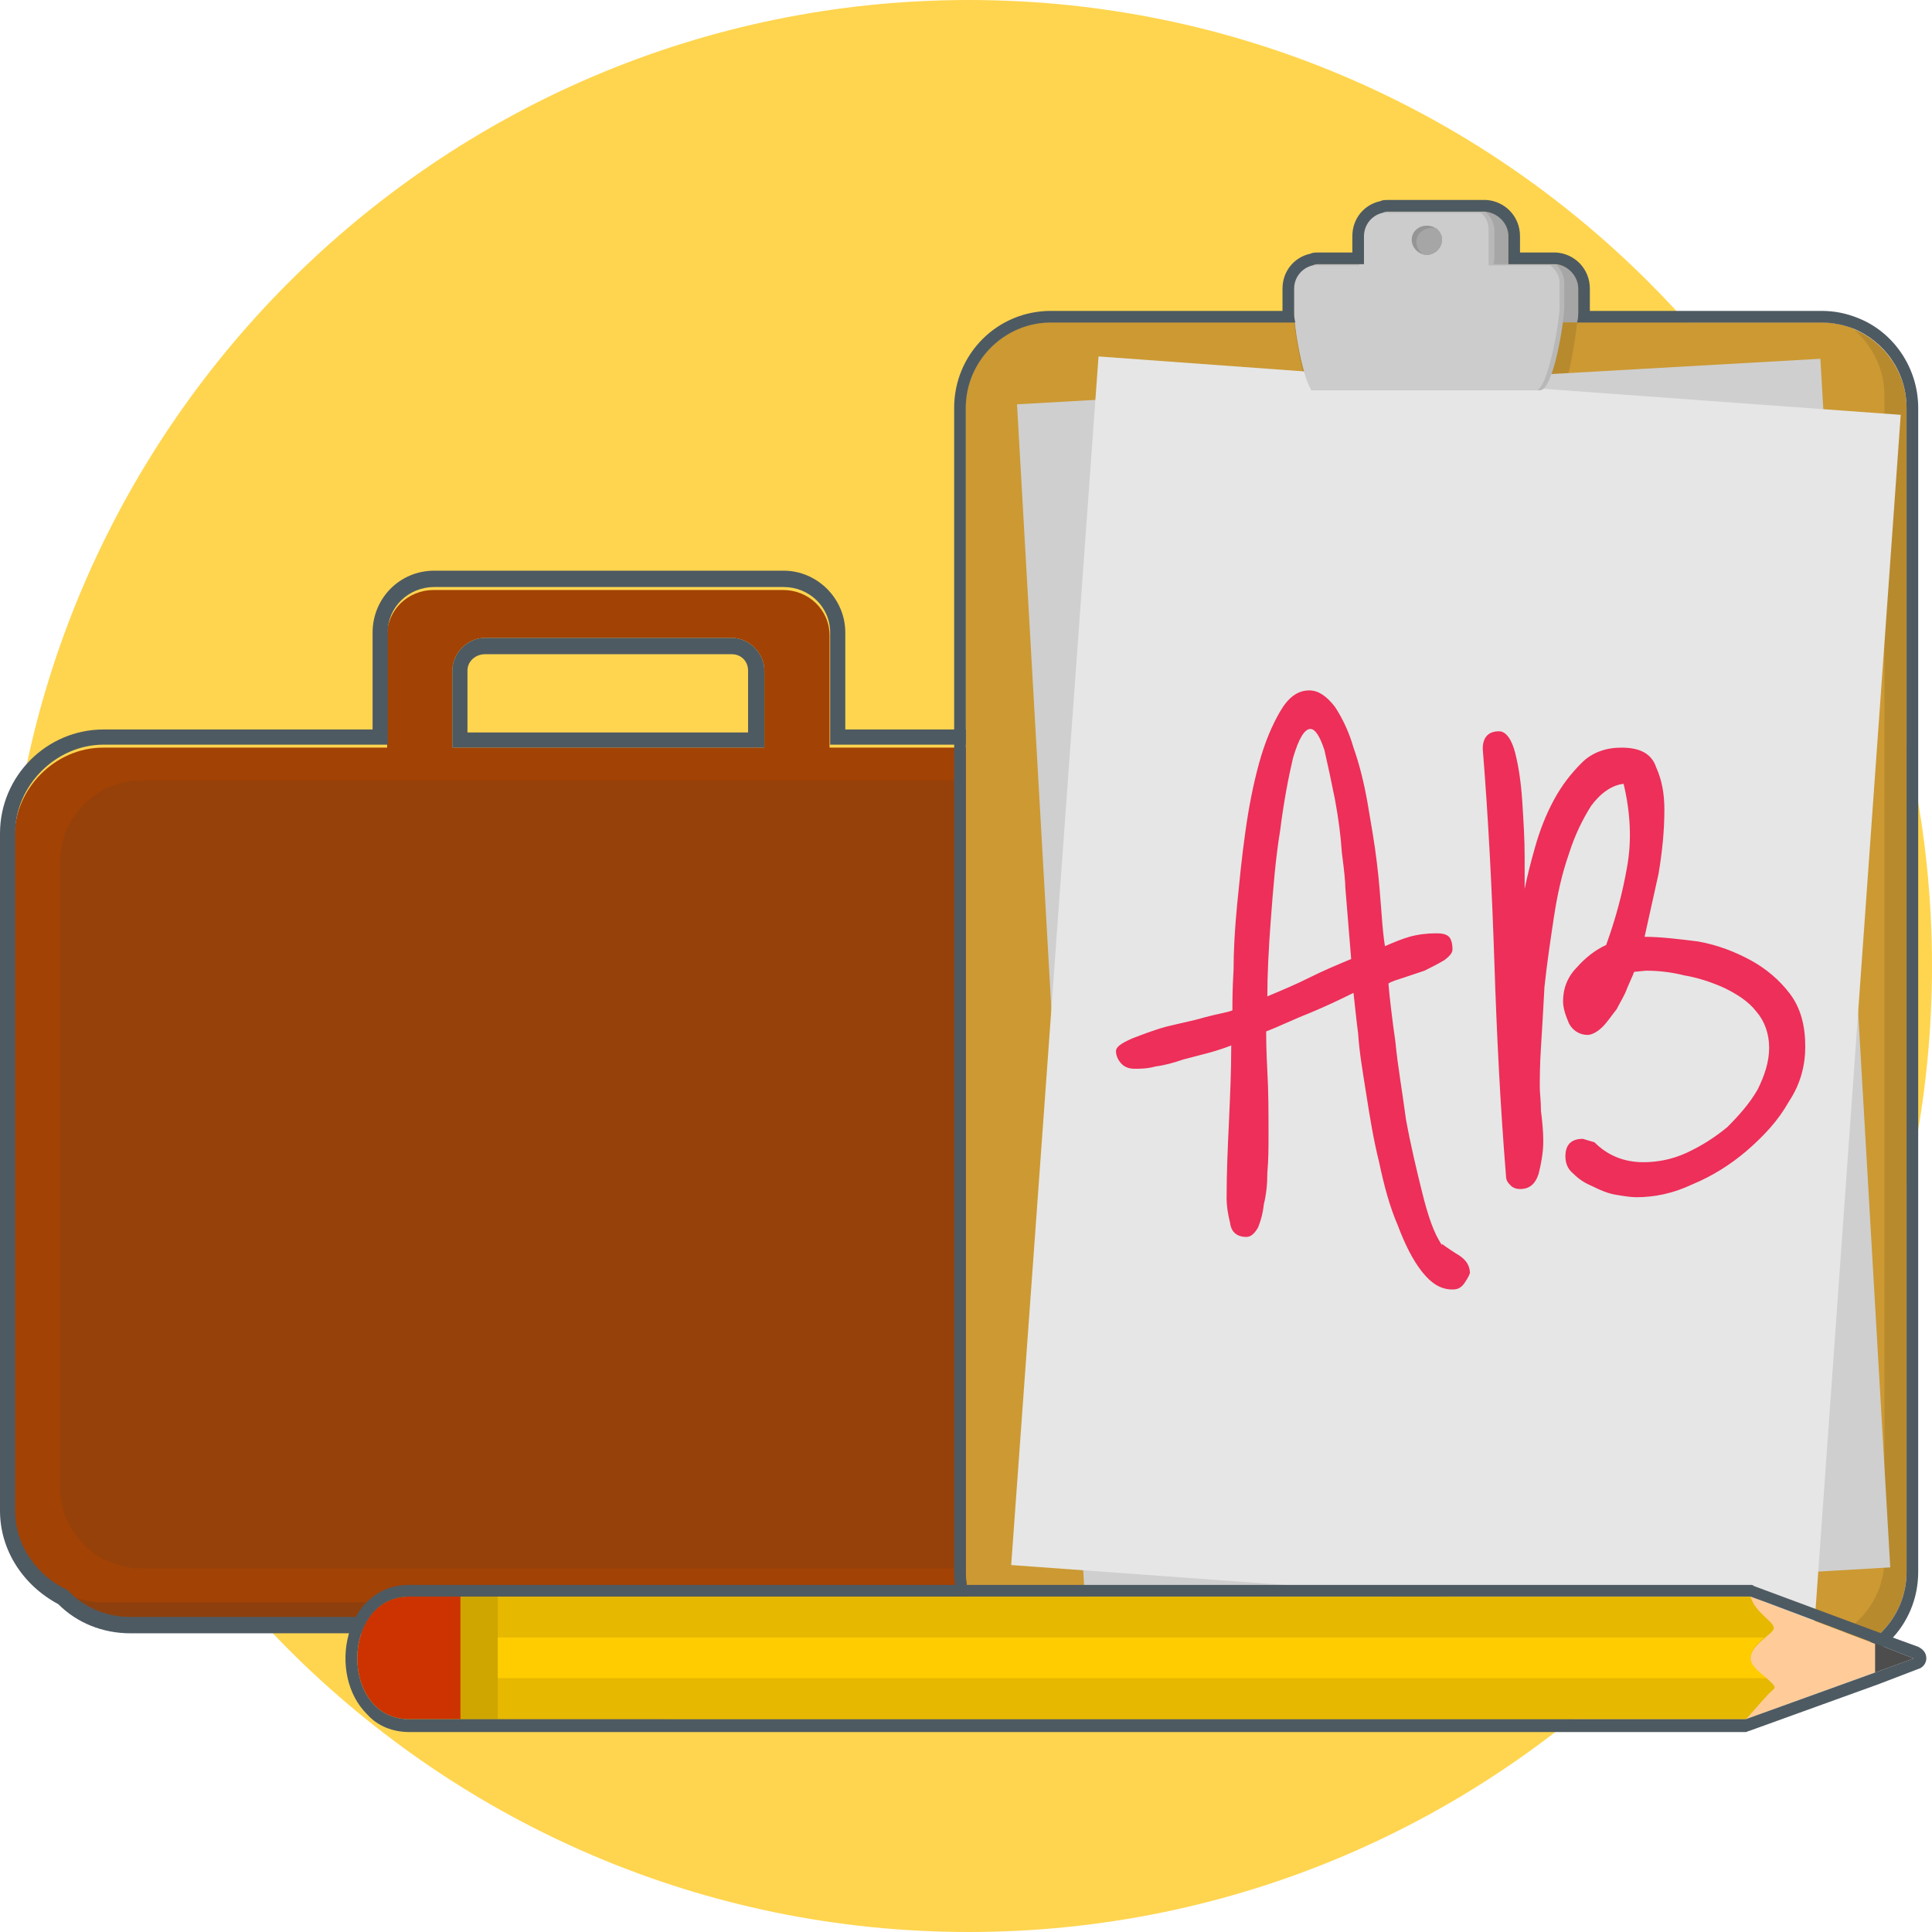
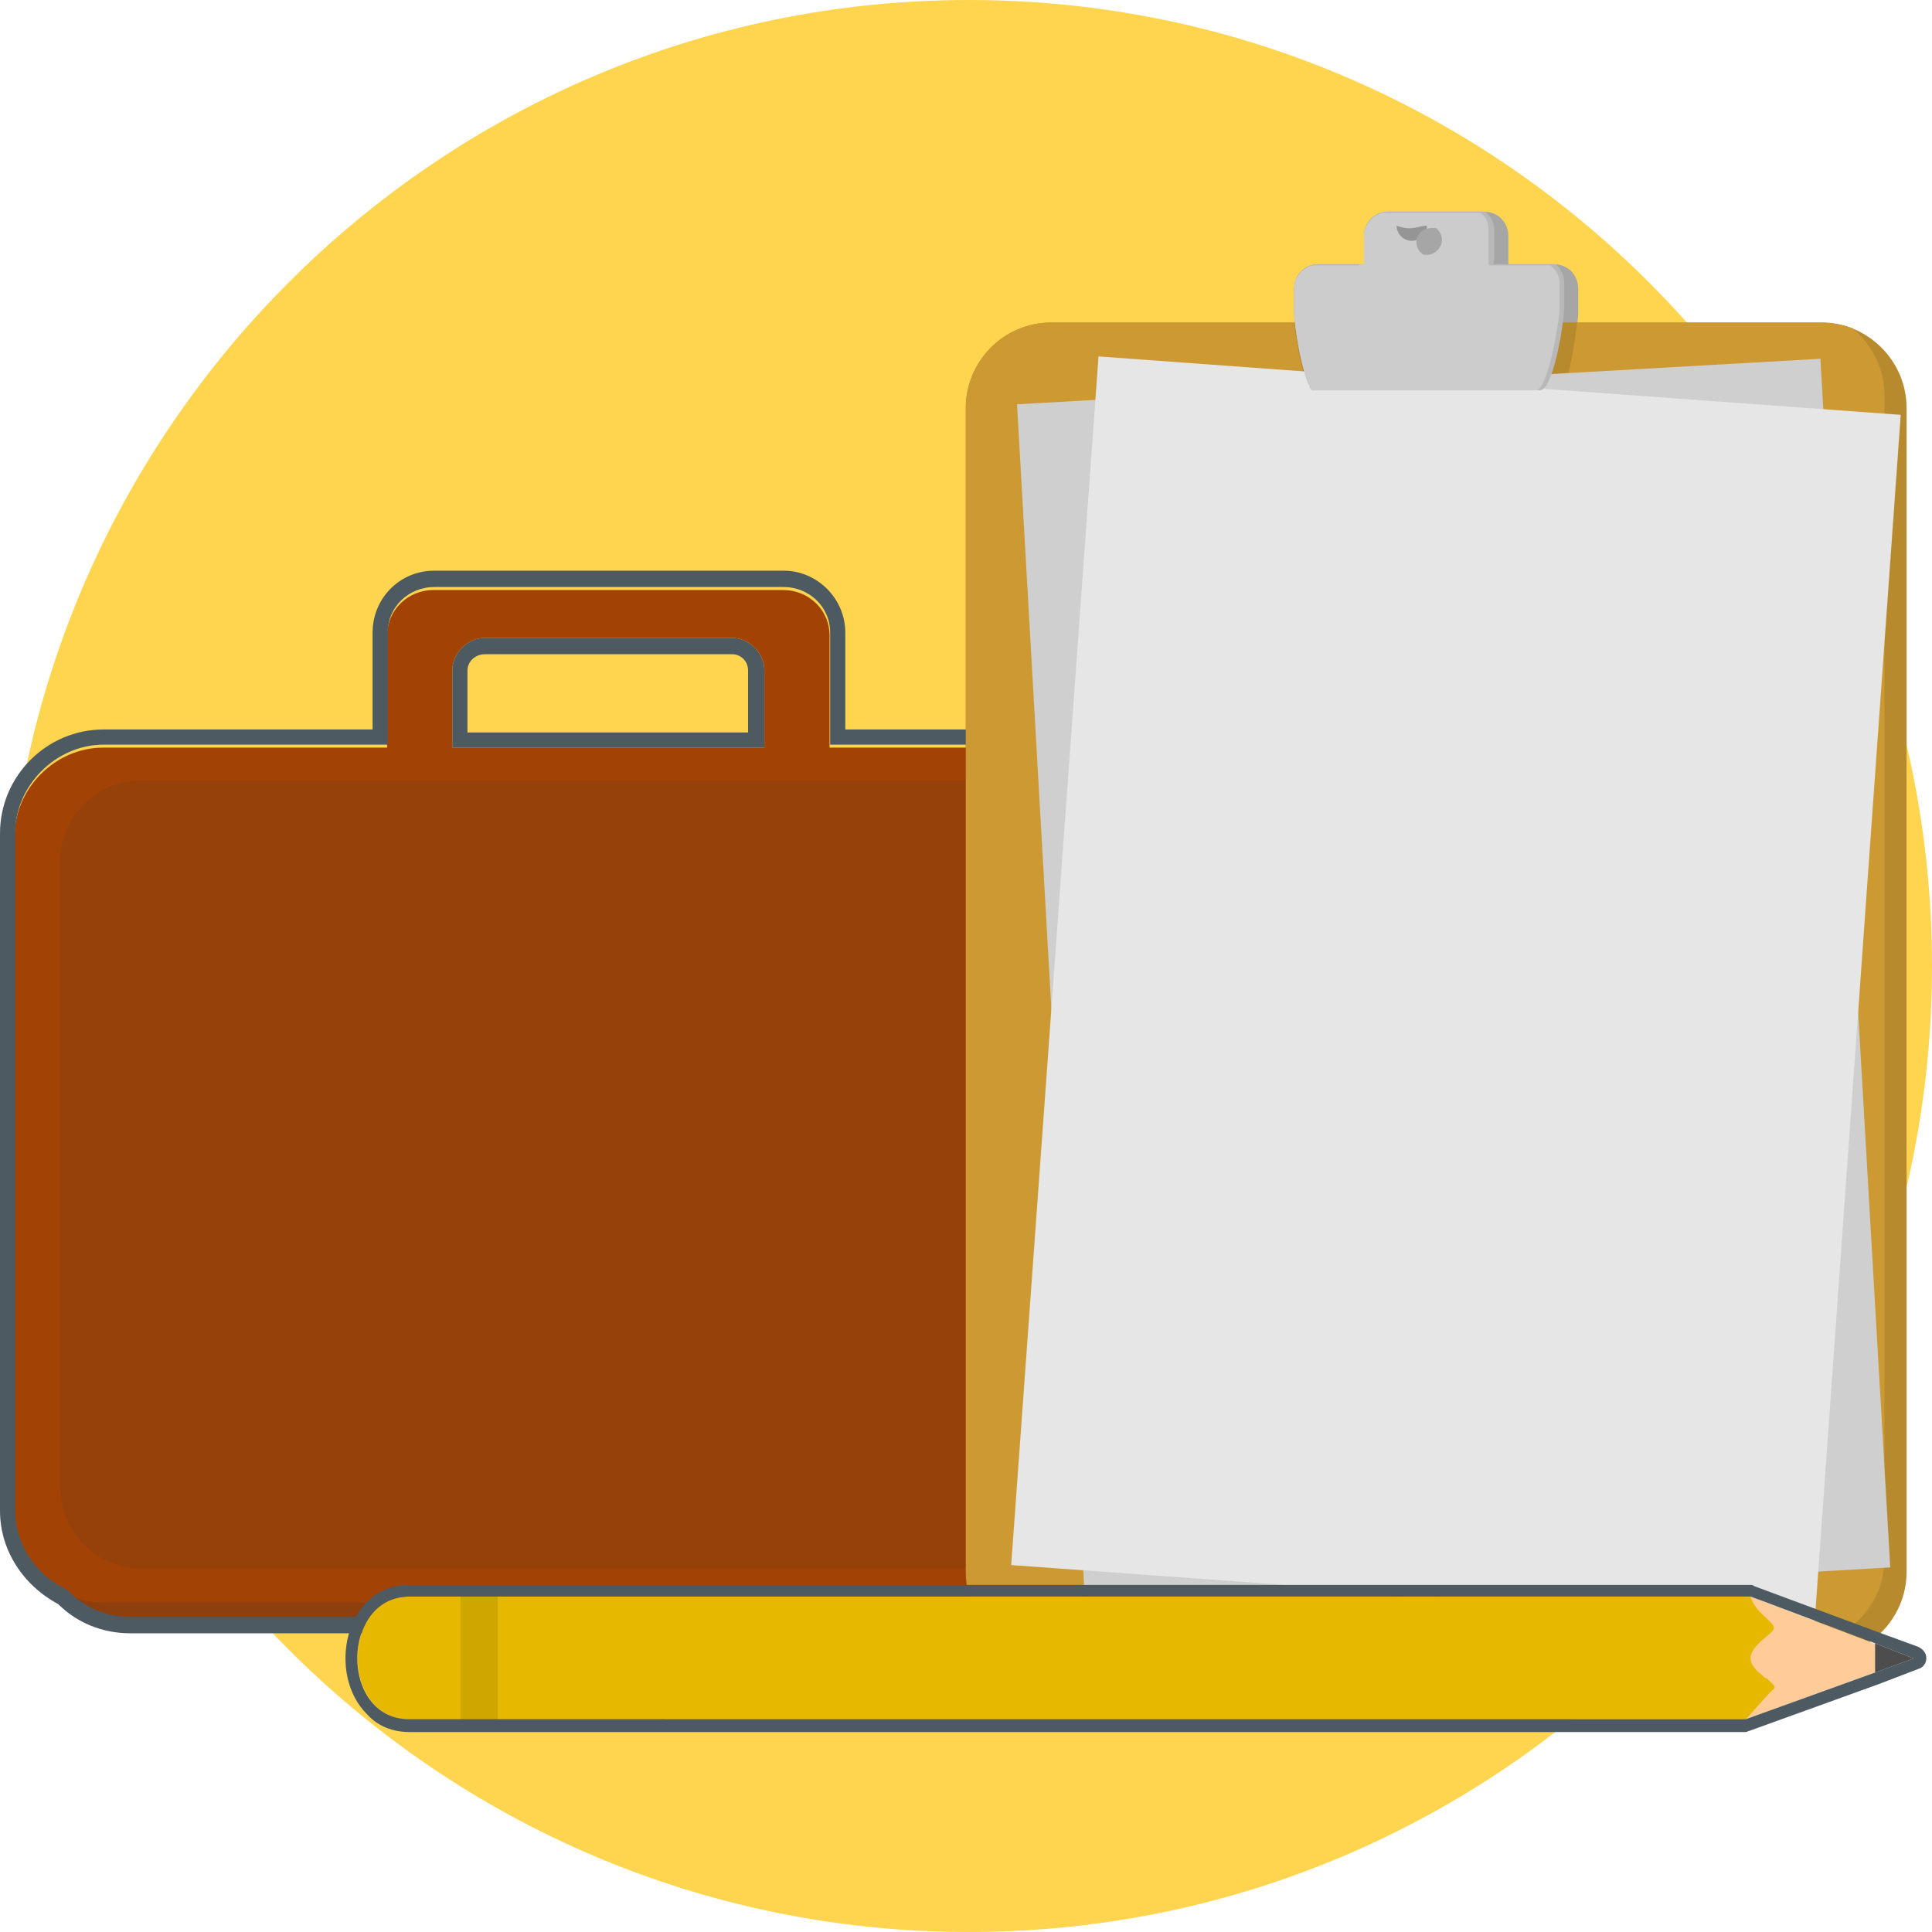
<svg xmlns="http://www.w3.org/2000/svg" enable-background="new 0 0 512 512" height="512px" id="Portofolio" version="1.1" viewBox="0 0 512 512" width="512px" xml:space="preserve">
  <path d="M256.755,0C397.591,0,512,114.749,512,256c0,141.25-114.409,256-255.245,256  C115.916,512,1.506,397.25,1.506,256C1.506,114.749,115.916,0,256.755,0z" fill="#FFD54F" id="Background" />
  <g id="Portofolio_1_">
    <path d="M349.435,70.012h12.035c0-0.309,0-0.619,0-1.236v-6.191c0-3.712,2.776-6.498,6.479-6.498h25.303   c3.7,0,6.479,2.785,6.479,6.498v6.191c0,0.617,0,0.928,0,1.236h12.032c3.704,0,6.482,2.787,6.482,6.5v6.188   c0,3.715-2.778,21.971-6.482,21.971h-62.328c-3.7,0-6.479-18.256-6.479-21.971v-6.188   C342.955,72.799,345.734,70.012,349.435,70.012z" fill="#A6A6A6" />
    <path d="M278.467,85.486h204.265c12.343,0,22.526,10.212,22.526,22.59v308.535c0,12.377-10.184,22.59-22.526,22.59   H278.467c-12.339,0-22.522-10.213-22.522-22.59V108.076C255.944,95.698,266.128,85.486,278.467,85.486z" fill="#B88A2E" />
    <path d="M34.401,203.083h267.516c12.953,0,23.453,10.529,23.453,23.518V405.78c0,12.987-10.5,23.519-23.453,23.519   H34.401c-12.949,0-23.449-10.531-23.449-23.519V226.601C10.952,213.612,21.452,203.083,34.401,203.083z" fill="#8D400E" />
    <path d="M27.303,198.13h75.289v-29.708c0-6.808,5.554-12.067,12.342-12.067h92.568   c6.788,0,12.338,5.259,12.338,12.067v29.708h74.979c12.961,0,23.454,10.832,23.454,23.518v179.491   c0,12.689-10.493,23.518-23.454,23.518H27.303c-12.646,0-23.449-10.828-23.449-23.518V221.648   C3.854,208.961,14.656,198.13,27.303,198.13z M119.872,198.13h82.692v-20.424c0-4.642-4.01-8.665-8.638-8.665h-65.416   c-4.629,0-8.639,4.023-8.639,8.665V198.13z" fill="#A24205" />
    <path d="M37.49,206.796h247.15c11.928,0,21.597,9.697,21.597,21.66v165.564c0,11.963-9.669,21.662-21.597,21.662   H37.49c-11.933,0-21.604-9.699-21.604-21.662V228.456C15.886,216.493,25.558,206.796,37.49,206.796z" fill="#97410A" />
    <path d="M319.198,251.356l0.614-0.617l1.544,1.238C320.742,251.978,320.122,251.667,319.198,251.356z" fill="#B82E00" />
    <g>
      <path d="M193.927,169.041h-65.416c-4.629,0-8.639,4.023-8.639,8.665v20.424h82.692v-20.424    C202.564,173.064,198.555,169.041,193.927,169.041z M198.246,194.107h-74.364v-16.401c0-2.477,2.163-4.331,4.629-4.331h65.416    c2.469,0,4.319,1.854,4.319,4.331V194.107z" fill="#4E5A62" />
      <path d="M314.113,201.056c-4.938-4.953-11.729-7.738-19.135-7.738h-70.966v-25.685    c0-8.974-7.403-16.401-16.352-16.401h-92.568c-9.258,0-16.351,7.427-16.351,16.401v25.685h-71.28    C12.345,193.318,0,205.698,0,220.859v179.49c0,10.521,6.172,19.804,15.431,24.757c4.935,4.952,11.722,7.735,19.13,7.735h267.517    c15.12,0,27.462-12.688,27.462-27.85v-179.18C329.539,215.291,323.369,205.698,314.113,201.056z M325.221,404.992    c0,12.996-10.493,23.518-23.144,23.518H34.561c-6.789,0-12.652-2.787-16.661-7.118c-8.023-3.715-13.887-11.756-13.887-21.042    v-179.49c0-12.687,10.802-23.518,23.449-23.518h75.289v-29.708c0-6.809,5.554-12.067,12.342-12.067h92.568    c6.788,0,12.338,5.259,12.338,12.067v29.708h74.979c6.482,0,12.652,2.785,16.665,7.119c8.022,3.713,13.577,12.067,13.577,21.352    V404.992z" fill="#4E5A62" />
    </g>
    <path d="M278.467,85.486h204.265c3.086,0,5.863,0.619,8.332,1.549c4.935,4.332,8.328,10.521,8.328,17.637v308.534   c0,12.378-10.181,22.591-22.522,22.591H272.297c-2.776,0-5.555-0.618-8.024-1.545c-5.244-4.335-8.328-10.523-8.328-17.641V108.076   C255.944,95.698,266.128,85.486,278.467,85.486z" fill="#CC9933" />
    <path d="M342.955,85.486h74.98c-0.31,3.404-2.778,21.354-6.173,21.354h-62.328   C346.041,106.84,343.266,88.89,342.955,85.486z" fill="#B88A2E" />
    <polygon fill="#CFCFCF" points="269.521,107.148 482.422,95.079 500.938,415.373 287.727,427.75  " />
    <polygon fill="#E6E6E6" points="291.119,94.46 503.711,109.933 480.879,430.226 267.977,414.755  " />
    <path d="M349.435,70.012h12.035c0-0.309,0-0.619,0-1.236v-6.191c0-3.712,2.776-6.498,6.479-6.498h25.303   c0.307,0,0.307,0,0.307,0c1.542,1.238,2.469,3.094,2.469,4.952v6.499c0,0.309,0,2.166-0.307,2.475c5.554,0,10.488,0,16.042,0   c0.309,0,0.309,0,0.618,0c1.234,1.238,2.16,3.096,2.16,4.953v6.497c0,3.404-2.778,21.973-6.478,21.973h-60.479   c-2.778-4.642-4.63-17.639-4.63-20.735v-6.188C342.955,72.799,345.734,70.012,349.435,70.012z" fill="#B8B8B8" />
    <path d="M360.235,70.012h1.234c0-0.309,0-0.619,0-1.236v-6.191c0-3.093,2.16-5.57,4.936-6.189l0,0h25.612h0.311   c1.538,0.93,2.158,2.785,2.158,4.643v6.499c0,0.309,0,2.166,0,2.785c5.244,0,10.183,0,16.042,0h0.309   c1.544,1.238,2.469,2.785,2.469,4.643v6.497c0,3.404-2.777,20.116-5.862,21.973h-59.858c-2.778-4.642-4.63-17.639-4.63-20.735   v-6.188c0-3.096,2.161-5.57,4.938-6.189l0,0h12.342V70.012z" fill="#CCCCCC" />
-     <path d="M300.682,283.231c-1.233,0-2.464-0.308-3.393-1.238c-0.925-0.928-1.541-2.166-1.541-3.404   s1.541-2.165,4.32-3.403c2.469-0.929,5.553-2.167,8.946-3.095c3.703-0.927,7.098-1.549,10.184-2.477   c3.394-0.927,5.862-1.238,7.402-1.854c0-2.165,0-5.57,0.312-10.833c0-4.95,0.308-10.52,0.924-17.021   c0.618-6.187,1.234-12.684,2.163-19.186c0.924-6.808,2.159-12.997,3.699-18.567c1.545-5.57,3.395-9.901,5.553-13.616   c2.162-3.712,4.631-5.57,7.718-5.57c2.466,0,4.625,1.547,6.788,4.332c1.851,2.785,3.7,6.5,4.935,10.831   c1.544,4.334,2.778,9.285,3.704,14.546c0.926,5.57,1.851,10.52,2.469,15.78c0.616,4.953,0.926,9.284,1.234,13.31   c0.307,4.332,0.616,7.119,0.927,8.974c2.158-0.927,4.318-1.855,6.477-2.475c2.16-0.618,4.628-0.928,7.098-0.928   c1.851,0,2.776,0.31,3.396,0.928c0.614,0.62,0.924,1.854,0.924,3.403c0,0.927-0.924,1.854-2.159,2.787   c-1.545,0.928-3.396,1.855-5.245,2.782c-1.854,0.622-3.703,1.238-5.558,1.86c-1.85,0.616-3.084,0.927-4.009,1.545   c0.311,3.715,0.925,8.973,1.849,15.476c0.621,6.498,1.855,13.305,2.78,20.424c1.234,6.809,2.779,13.305,4.317,19.492   c1.545,6.191,3.086,10.833,5.249,13.928v-0.311c1.231,0.931,3.085,2.169,4.624,3.096c1.855,1.238,2.779,2.784,2.779,4.645   c-0.31,0.927-0.924,1.854-1.544,2.781c-0.925,1.238-1.85,1.55-3.084,1.55c-3.086,0-5.555-1.55-8.024-4.643   c-2.469-3.095-4.628-7.429-6.477-12.378c-2.159-4.953-3.704-10.833-4.938-16.709c-1.541-6.191-2.469-12.071-3.394-17.954   c-0.927-5.88-1.852-11.138-2.161-16.091c-0.614-4.638-0.925-8.353-1.234-10.829c-3.704,1.854-7.712,3.715-11.416,5.258   c-4.01,1.55-7.714,3.404-11.725,4.953c0,1.55,0,4.953,0.308,10.524c0.31,5.258,0.31,10.829,0.31,17.02c0,3.404,0,6.497-0.31,9.9   c0,3.095-0.308,5.882-0.926,8.358c-0.31,2.781-0.924,4.642-1.544,6.186c-0.924,1.549-1.849,2.477-3.084,2.477   c-2.469,0-4.01-1.238-4.32-3.715c-0.614-2.471-0.924-4.638-0.924-6.496c0-6.81,0.31-13.617,0.616-20.115   c0.308-6.808,0.618-13.614,0.618-20.424c-1.545,0.618-3.394,1.238-5.553,1.856c-2.469,0.62-4.63,1.238-7.1,1.858   c-2.776,0.927-4.937,1.545-7.405,1.856C304.076,283.231,302.228,283.231,300.682,283.231z M347.275,193.179   c-1.541,0-3.086,2.477-4.628,7.736c-1.234,5.262-2.465,11.761-3.396,19.188c-1.234,7.426-1.849,15.472-2.465,23.518   c-0.618,8.046-0.928,14.854-0.928,20.425c3.703-1.546,7.407-3.095,11.11-4.949c3.7-1.86,7.404-3.404,11.108-4.953l-1.546-18.88   c0-1.544-0.31-4.638-0.924-9.28c-0.311-4.643-0.924-9.285-1.851-14.238c-0.929-4.642-1.854-8.974-2.777-12.997   C349.745,195.037,348.51,193.179,347.275,193.179z M392.942,198.44c0-3.095,1.544-4.642,4.32-4.642c1.852,0,3.394,2.166,4.317,5.88   c0.929,3.713,1.545,8.044,1.854,12.998c0.305,4.951,0.614,9.593,0.614,14.235c0,4.332,0,7.425,0,8.664   c0.62-3.094,1.546-6.807,2.78-11.14c1.234-4.332,2.773-8.354,4.934-12.377c2.164-4.023,4.629-7.119,7.408-9.904   c2.772-2.785,6.477-4.023,10.491-4.023c4.934,0,8.021,1.549,9.256,5.262c1.542,3.404,2.162,7.116,2.162,11.14   c0,5.88-0.62,11.453-1.546,17.022c-1.234,5.57-2.469,11.139-3.703,16.71c4.318,0,9.257,0.62,14.195,1.237   c5.244,0.928,9.872,2.782,13.882,4.953c4.013,2.166,7.717,5.259,10.491,8.974c2.779,3.71,4.014,8.353,4.014,13.923   c0,4.953-1.234,9.906-4.324,14.548c-2.772,4.949-6.477,8.975-11.107,12.995c-4.317,3.715-9.256,6.809-14.501,8.975   c-5.243,2.477-10.181,3.403-14.809,3.403c-1.545,0-3.396-0.307-5.244-0.616c-2.16-0.311-4.318-1.238-6.174-2.167   c-2.158-0.928-3.703-1.858-5.244-3.404c-1.543-1.238-2.159-2.787-2.159-4.642c0-3.093,1.541-4.642,4.629-4.642l3.085,0.927   c3.394,3.404,7.711,5.265,12.957,5.265c3.396,0,7.406-0.622,11.417-2.477c4.012-1.86,7.407-4.026,10.802-6.81   c3.083-3.097,5.862-6.191,8.02-9.906c1.853-3.708,3.087-7.423,3.087-11.138s-1.234-7.12-3.396-9.591   c-2.16-2.787-5.242-4.644-8.332-6.191c-3.394-1.549-7.093-2.783-10.797-3.405c-3.704-0.928-7.098-1.238-10.181-1.238l-3.086,0.311   c-0.311,0.928-0.929,2.166-1.853,4.333c-0.617,1.854-1.852,3.715-2.775,5.569c-1.234,1.549-2.47,3.403-3.704,4.642   s-2.78,2.166-4.011,2.166c-2.162,0-4.012-1.238-4.938-3.093c-0.925-2.166-1.543-4.026-1.543-5.88c0-3.404,1.234-6.499,3.703-8.975   c2.16-2.477,4.939-4.642,7.712-5.88c2.47-6.809,4.32-13.617,5.556-20.735c1.234-6.808,0.924-14.233-0.928-21.971   c-3.082,0.311-6.166,2.477-8.636,5.88c-2.16,3.404-4.32,7.738-5.864,12.688c-1.849,5.263-3.084,10.833-4.013,17.02   c-0.926,6.19-1.851,12.381-2.465,18.258c-0.311,5.88-0.62,11.144-0.931,16.093c-0.304,4.642-0.304,8.356-0.304,10.522   c0,1.549,0.304,3.403,0.304,6.19c0.311,2.473,0.62,5.261,0.62,8.042c0,3.099-0.62,6.191-1.234,8.667   c-0.924,2.784-2.469,4.022-4.938,4.022c-0.924,0-1.849-0.308-2.466-0.928c-0.928-0.929-1.234-1.549-1.234-2.477   c-1.544-18.876-2.468-37.755-3.087-56.631C395.411,236.502,394.486,217.627,392.942,198.44z" fill="#ED2F59" />
-     <path d="M378.13,59.801c2.162,0,4.015,1.549,4.015,3.714c0,2.166-1.853,4.023-4.015,4.023   c-2.158,0-4.008-1.857-4.008-4.023C374.122,61.35,375.972,59.801,378.13,59.801z" fill="#959595" />
+     <path d="M378.13,59.801c0,2.166-1.853,4.023-4.015,4.023   c-2.158,0-4.008-1.857-4.008-4.023C374.122,61.35,375.972,59.801,378.13,59.801z" fill="#959595" />
    <path d="M380.6,60.42c0.927,0.93,1.545,1.856,1.545,3.095c0,2.166-1.853,4.023-4.015,4.023   c-0.614,0-0.924,0-1.234-0.311c-0.924-0.619-1.538-1.855-1.538-3.093c0-2.165,1.849-3.714,4.008-3.714   C379.676,60.42,379.981,60.42,380.6,60.42z" fill="#A6A6A6" />
-     <path d="M492.295,84.248c-3.084-1.236-6.17-1.855-9.563-1.855h-61.402v-5.88c0-5.262-4.01-9.285-8.948-9.594   c0,0-0.31,0-0.618,0h-8.948v-4.333c0-5.259-4.01-9.282-8.948-9.593c-0.308,0-0.308,0-0.614,0h-25.303c-0.924,0-1.544,0-2.159,0.311   c-4.32,0.928-7.407,4.642-7.407,9.282v4.333h-8.948c-0.925,0-1.541,0-2.159,0.309c-4.32,0.93-7.404,4.643-7.404,9.285v5.88h-61.404   c-14.194,0-25.606,11.451-25.606,25.684v308.535c0,7.734,3.39,15.164,9.258,20.113c4.624,3.715,10.486,5.574,16.349,5.574h204.265   c14.191,0,25.608-11.451,25.608-25.688V108.076C508.34,97.556,501.861,87.962,492.295,84.248z M505.258,416.611   c0,12.377-10.184,22.59-22.526,22.59H278.467c-5.552,0-10.49-1.854-14.194-4.949c-5.244-4.335-8.328-10.523-8.328-17.641V108.076   c0-12.378,10.184-22.59,22.522-22.59h64.488h0.311c-0.311-1.238-0.311-2.166-0.311-2.785v-6.188c0-3.096,2.161-5.57,4.938-6.189   c0.616-0.311,0.927-0.311,1.541-0.311h10.801h1.234c0-0.309,0-0.619,0-1.236v-6.191c0-3.093,2.16-5.57,4.936-6.189   c0.62-0.309,0.928-0.309,1.544-0.309h25.303c0.307,0,0.307,0,0.307,0c3.394,0.309,6.172,3.094,6.172,6.498v6.191   c0,0.617,0,0.928,0,1.236h12.032c0.309,0,0.309,0,0.618,0c3.086,0.311,5.864,3.096,5.864,6.5v6.188c0,0.619,0,1.547-0.31,2.785   h64.796c3.086,0,5.863,0.619,8.332,1.549c8.328,3.404,14.194,11.448,14.194,21.042V416.611z" fill="#4E5A62" />
    <polygon fill="#FFCC99" points="462.679,455.604 463.908,423.107 507.105,439.512  " />
-     <path d="M462.679,455.604l1.229-32.497l3.395,1.238c1.544,1.549,4.014,4.025,4.628,6.191   c1.234,2.783-4.935,6.188-5.553,8.664c-0.618,2.476,5.553,5.568,6.481,7.736c0.306,1.238-3.704,4.953-6.787,7.429L462.679,455.604z   " fill="#FFCC99" />
    <polygon fill="#4D4D4D" points="496.923,435.486 507.105,439.512 496.923,443.227  " />
    <path d="M462.679,455.604H108.455c-18.204,0-18.204-32.497,0-32.497h355.453c1.234,4.336,6.173,6.503,6.173,8.356   c0,1.55-6.173,4.333-6.173,8.048s7.717,6.808,6.173,8.046S465.76,452.199,462.679,455.604z" fill="#E6B800" />
-     <path d="M467.612,433.94c-1.853,1.546-3.704,3.406-3.704,5.571c0,1.854,2.47,3.715,4.322,5.258H131.904V433.94   H467.612z" fill="#FFCC00" />
    <path d="M462.679,455.604H131.904V444.77H468.23c1.234,1.238,2.466,2.168,1.851,2.788   C468.537,448.796,465.76,452.199,462.679,455.604z" fill="#E6B800" />
    <polygon fill="#CFA600" points="131.904,455.604 122.031,455.604 122.031,423.107 131.904,423.107  " />
-     <path d="M122.031,455.604h-13.576c-18.515,0-18.204-32.497,0-32.497h13.576V455.604z" fill="#CC3300" />
    <path d="M508.34,436.417   l-10.183-3.715l-33.32-12.376c-0.312-0.312-0.621-0.312-0.929-0.312H108.455c-17.279,0-21.908,23.828-11.111,34.352   c2.778,3.093,6.788,4.642,11.111,4.642h354.224c0.303,0,0.612-0.311,0.924-0.311l34.251-12.378l10.486-4.021   c1.235-0.311,2.16-1.549,2.16-2.787C510.5,437.963,509.575,437.035,508.34,436.417z M496.923,443.227l-30.851,11.14l-3.394,1.238   H131.904h-9.873h-13.576c-18.515,0-18.204-32.497,0-32.497h13.576h9.873h332.004l3.395,1.238l29.62,11.141l10.183,4.025   L496.923,443.227z" fill="#4E5A62" stroke="#4E5A62" stroke-linecap="round" stroke-linejoin="round" stroke-width="0" />
  </g>
</svg>